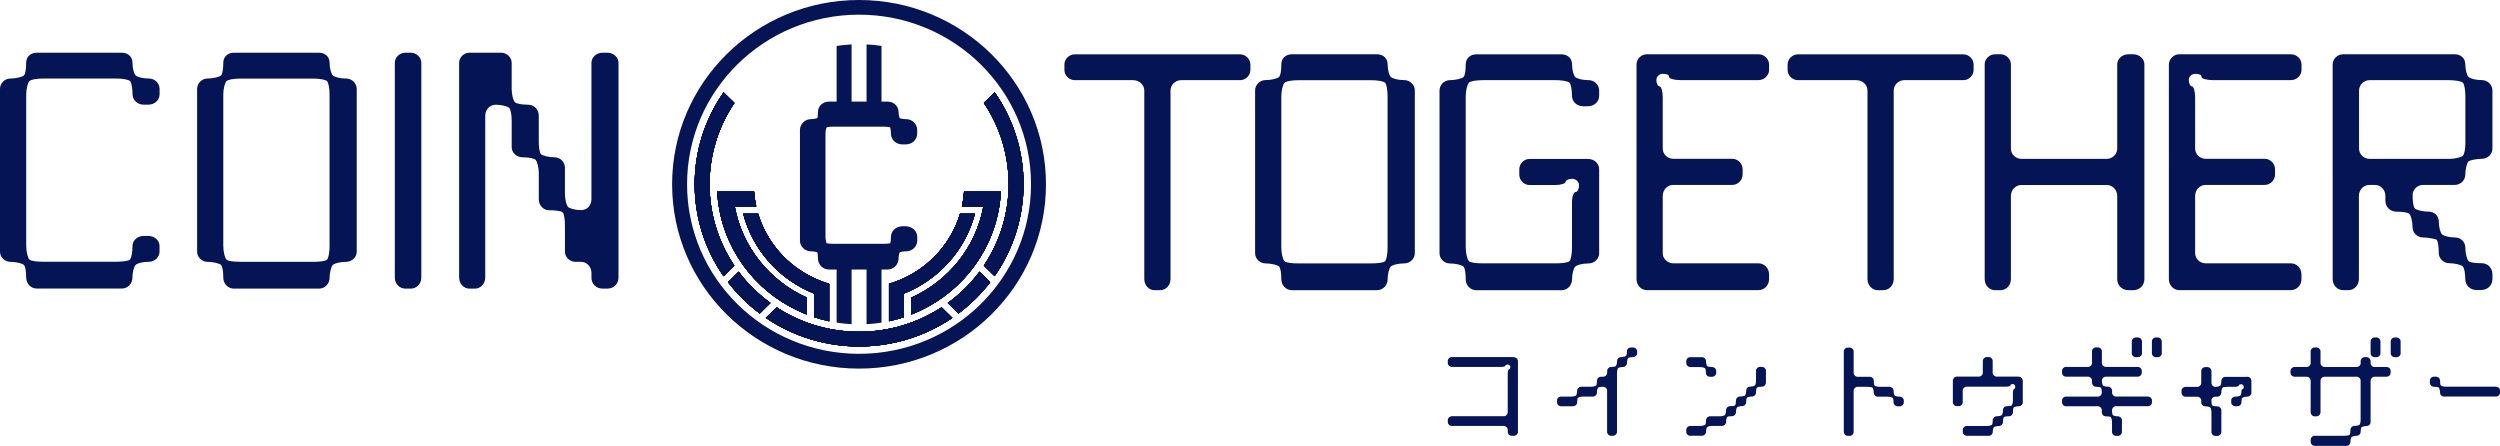
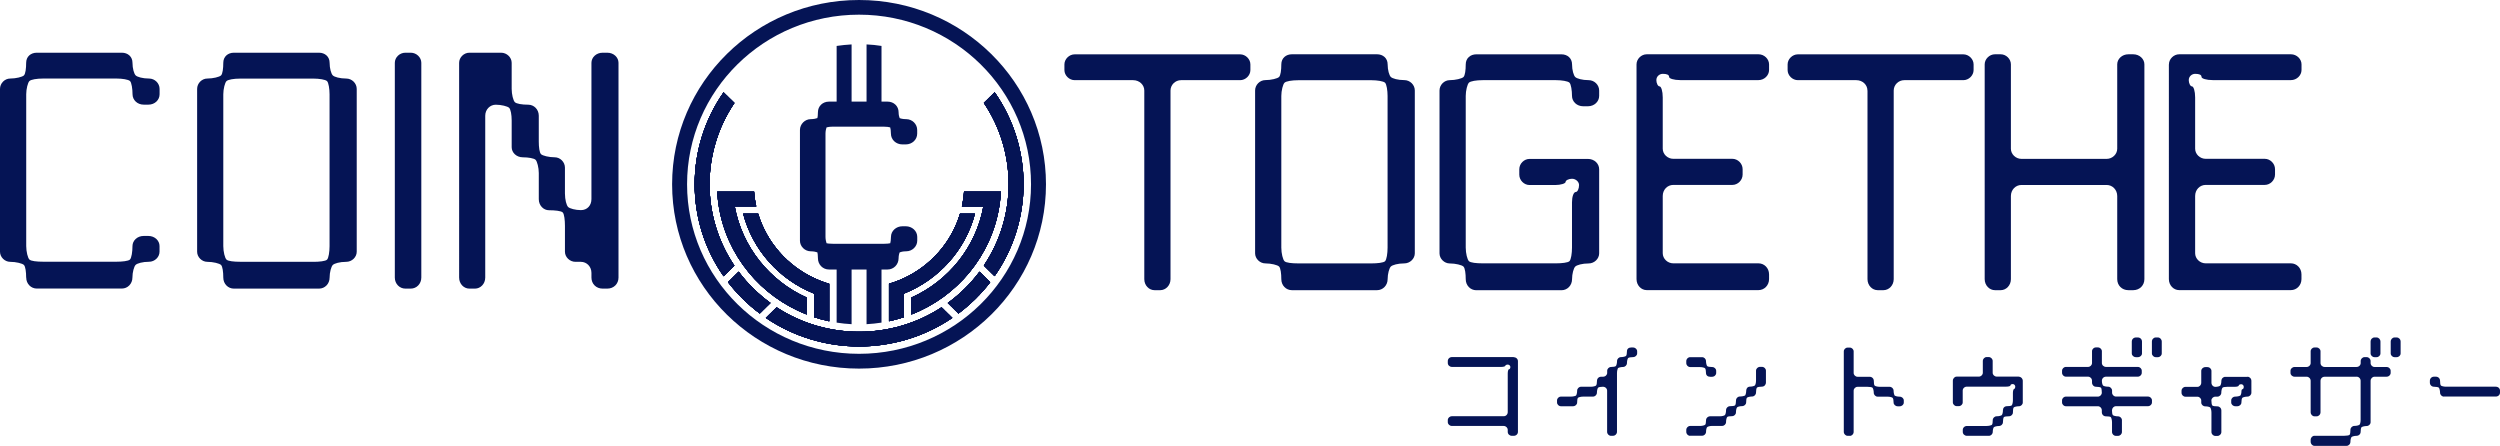
<svg xmlns="http://www.w3.org/2000/svg" id="b" data-name="レイヤー_2" viewBox="0 0 446.28 79.59">
  <g id="c" data-name="l3">
    <g>
      <path d="M4.67,49.55c0-.96-.12-1.97-.4-2.25-.28-.28-1.42-.56-2.45-.56-.97,0-1.82-.84-1.82-1.8V15.87c0-1.01.85-1.85,1.82-1.85,1.02,0,2.16-.28,2.45-.56.28-.28.4-1.24.4-2.25,0-1.12.85-1.8,1.88-1.8h15.22c1.02,0,1.88.68,1.88,1.8,0,1.01.28,1.97.57,2.25.28.28,1.25.56,2.39.56,1.02,0,1.88.84,1.88,1.85v.96c0,1.01-.85,1.85-1.99,1.85h-.85c-1.14,0-1.99-.84-1.99-1.85,0-.96-.17-2.08-.45-2.36-.29-.28-1.42-.45-2.39-.45H7.7c-1.14,0-2.16.17-2.45.45-.28.28-.57,1.4-.57,2.36v27.09c0,1.01.28,2.13.57,2.41.28.28,1.31.39,2.45.39h13.11c.97,0,2.11-.11,2.39-.39.28-.28.45-1.4.45-2.41,0-.96.85-1.8,1.99-1.8h.85c1.14,0,1.99.84,1.99,1.8v1.01c0,.96-.85,1.8-1.88,1.8-1.14,0-2.11.28-2.39.56-.28.28-.57,1.29-.57,2.25,0,1.12-.85,1.97-1.88,1.97H6.56c-1.02,0-1.88-.84-1.88-1.97h0Z" fill="#051455" />
      <path d="M41.74,51.52c-1.02,0-1.88-.84-1.88-1.97,0-.96-.12-1.97-.4-2.25-.28-.28-1.42-.56-2.45-.56-.97,0-1.82-.84-1.82-1.8V15.87c0-1.01.85-1.85,1.82-1.85,1.02,0,2.16-.28,2.45-.56.28-.28.4-1.24.4-2.25,0-1.12.85-1.8,1.88-1.8h15.22c1.02,0,1.88.68,1.88,1.8,0,1.01.28,1.97.57,2.25.28.28,1.25.56,2.39.56,1.02,0,1.88.84,1.88,1.85v29.07c0,.96-.85,1.8-1.88,1.8-1.14,0-2.11.28-2.39.56-.28.28-.57,1.29-.57,2.25,0,1.12-.85,1.97-1.88,1.97h-15.22ZM55.99,46.74c.97,0,2.11-.11,2.39-.39.28-.28.45-1.4.45-2.41v-27.1c0-.96-.17-2.08-.45-2.36-.29-.28-1.42-.45-2.39-.45h-13.11c-1.14,0-2.16.17-2.45.45-.28.28-.57,1.4-.57,2.36v27.09c0,1.01.28,2.13.57,2.41.28.28,1.31.39,2.45.39h13.11Z" fill="#051455" />
      <path d="M73.33,51.52h-.97c-1.02,0-1.88-.84-1.88-1.97V11.21c0-.96.85-1.8,1.88-1.8h.97c1.02,0,1.88.84,1.88,1.8v38.34c0,1.12-.85,1.97-1.88,1.97Z" fill="#051455" />
      <path d="M83.76,9.41h5.7c1.02,0,1.88.84,1.88,1.8v4.67c0,.96.28,2.08.57,2.36.28.28,1.25.45,2.39.45,1.02,0,1.88.84,1.88,1.97v4.61c0,1.01.12,1.97.4,2.25.28.28,1.42.56,2.45.56.97,0,1.82.84,1.82,1.85v4.61c0,1.12.28,2.13.57,2.41.28.28,1.31.56,2.28.56,1.14,0,1.88-.84,1.88-1.97V11.21c0-.96.85-1.8,1.99-1.8h.85c1.14,0,1.99.84,1.99,1.8v38.34c0,1.12-.85,1.97-1.99,1.97h-.85c-1.14,0-1.99-.84-1.99-1.97v-.84c0-1.12-.85-1.97-1.88-1.97h-.97c-1.02,0-1.88-.84-1.88-1.8v-4.61c0-1.01-.12-2.13-.4-2.41-.28-.28-1.42-.39-2.45-.39-.97,0-1.82-.84-1.82-1.97v-4.67c0-.96-.29-2.08-.57-2.36-.28-.28-1.31-.45-2.28-.45-1.14,0-1.99-.84-1.99-1.8v-4.78c0-1.01-.17-1.97-.45-2.25-.28-.28-1.42-.56-2.39-.56-1.02,0-1.88.84-1.88,1.97v28.89c0,1.12-.85,1.97-1.82,1.97h-1.02c-.97,0-1.82-.84-1.82-1.97V11.21c0-.96.85-1.8,1.82-1.8h0Z" fill="#051455" />
      <path d="M204.27,16.16c0-1.01-.86-1.85-2-1.85h-10.43c-.97,0-1.83-.84-1.83-1.8v-1.01c0-.96.86-1.8,1.83-1.8h29.54c.97,0,1.83.84,1.83,1.8v1.01c0,.96-.86,1.8-1.83,1.8h-10.55c-1.03,0-1.88.84-1.88,1.85v33.67c0,1.12-.86,1.97-1.83,1.97h-1.03c-.97,0-1.82-.84-1.82-1.97V16.16h0Z" fill="#051455" />
      <path d="M230.61,51.8c-1.03,0-1.88-.84-1.88-1.97,0-.96-.12-1.97-.4-2.25-.28-.28-1.42-.56-2.45-.56-.97,0-1.83-.84-1.83-1.8v-29.07c0-1.01.86-1.85,1.83-1.85,1.03,0,2.17-.28,2.45-.56.28-.28.4-1.24.4-2.25,0-1.12.85-1.8,1.88-1.8h15.22c1.02,0,1.88.68,1.88,1.8,0,1.01.28,1.97.57,2.25.29.28,1.26.56,2.4.56,1.02,0,1.88.84,1.88,1.85v29.07c0,.96-.86,1.8-1.88,1.8-1.14,0-2.11.28-2.4.56-.28.28-.57,1.29-.57,2.25,0,1.12-.86,1.97-1.88,1.97h-15.22ZM244.86,47.02c.97,0,2.11-.11,2.39-.39.28-.28.45-1.4.45-2.41v-27.09c0-.96-.17-2.08-.45-2.36-.28-.28-1.42-.45-2.39-.45h-13.11c-1.14,0-2.16.17-2.45.45-.28.28-.57,1.4-.57,2.36v27.09c0,1.01.28,2.13.57,2.41.28.28,1.31.39,2.45.39h13.11Z" fill="#051455" />
      <path d="M282.62,18.97c-1.14,0-2-.84-2-1.85,0-.96-.17-2.08-.45-2.36-.28-.28-1.42-.45-2.39-.45h-13.11c-1.14,0-2.17.17-2.45.45-.28.28-.57,1.4-.57,2.36v27.09c0,1.01.28,2.13.57,2.41.28.28,1.31.39,2.45.39h13.11c.97,0,2.11-.11,2.39-.39.28-.28.45-1.4.45-2.41v-8.09c0-1.01.28-1.85.69-1.85.28,0,.57-.56.57-1.24,0-.56-.57-1.12-1.26-1.12-.57,0-1.14.28-1.14.56s-.85.56-1.88.56h-4.56c-.97,0-1.83-.84-1.83-1.85v-.96c0-1.01.85-1.85,1.83-1.85h10.43c1.14,0,2,.84,2,1.85v15.01c0,.96-.86,1.8-1.88,1.8-1.14,0-2.11.28-2.39.56-.29.28-.57,1.29-.57,2.25,0,1.12-.85,1.97-1.88,1.97h-15.22c-1.03,0-1.88-.84-1.88-1.97,0-.96-.12-1.97-.4-2.25-.28-.28-1.42-.56-2.45-.56-.97,0-1.83-.84-1.83-1.8v-29.07c0-1.01.85-1.85,1.83-1.85,1.02,0,2.16-.28,2.45-.56.28-.28.4-1.24.4-2.25,0-1.12.85-1.8,1.88-1.8h15.22c1.03,0,1.88.68,1.88,1.8,0,1.01.28,1.97.57,2.25.28.28,1.25.56,2.39.56,1.02,0,1.88.84,1.88,1.85v.96c0,1.01-.86,1.85-2,1.85h-.86Z" fill="#051455" />
      <path d="M292.14,11.49c0-.96.85-1.8,1.82-1.8h19.96c1.02,0,1.88.84,1.88,1.8v1.01c0,.96-.86,1.8-1.88,1.8h-13.97c-1.14,0-1.99-.28-1.99-.56,0-.39-.4-.56-1.14-.56-.57,0-1.14.45-1.14,1.12,0,.56.28,1.12.57,1.12s.57.84.57,1.97v9.16c0,.96.85,1.8,1.88,1.8h10.55c.97,0,1.83.84,1.83,1.85v.96c0,1.01-.86,1.85-1.83,1.85h-10.55c-1.03,0-1.88.84-1.88,1.97v10.23c0,.96.85,1.8,1.88,1.8h15.22c1.02,0,1.88.84,1.88,1.97v.84c0,1.12-.86,1.97-1.88,1.97h-19.96c-.97,0-1.82-.84-1.82-1.97V11.49Z" fill="#051455" />
      <path d="M333.36,16.16c0-1.01-.85-1.85-1.99-1.85h-10.43c-.97,0-1.83-.84-1.83-1.8v-1.01c0-.96.86-1.8,1.83-1.8h29.54c.97,0,1.83.84,1.83,1.8v1.01c0,.96-.86,1.8-1.83,1.8h-10.55c-1.03,0-1.88.84-1.88,1.85v33.67c0,1.12-.86,1.97-1.83,1.97h-1.03c-.97,0-1.82-.84-1.82-1.97V16.16h0Z" fill="#051455" />
      <path d="M380.8,51.8h-.86c-1.14,0-1.99-.84-1.99-1.97v-14.84c0-1.12-.86-1.97-1.88-1.97h-15.22c-1.02,0-1.88.84-1.88,1.97v14.84c0,1.12-.85,1.97-1.82,1.97h-1.03c-.97,0-1.83-.84-1.83-1.97V11.49c0-.96.86-1.8,1.83-1.8h1.03c.97,0,1.82.84,1.82,1.8v15.07c0,.96.86,1.8,1.88,1.8h15.22c1.02,0,1.88-.84,1.88-1.8v-15.07c0-.96.86-1.8,1.99-1.8h.86c1.14,0,2,.84,2,1.8v38.34c0,1.12-.86,1.97-2,1.97Z" fill="#051455" />
      <path d="M387.18,11.49c0-.96.86-1.8,1.83-1.8h19.96c1.02,0,1.88.84,1.88,1.8v1.01c0,.96-.86,1.8-1.88,1.8h-13.97c-1.14,0-2-.28-2-.56,0-.39-.4-.56-1.14-.56-.57,0-1.14.45-1.14,1.12,0,.56.28,1.12.57,1.12s.57.84.57,1.97v9.16c0,.96.85,1.8,1.88,1.8h10.55c.97,0,1.83.84,1.83,1.85v.96c0,1.01-.86,1.85-1.83,1.85h-10.55c-1.03,0-1.88.84-1.88,1.97v10.23c0,.96.85,1.8,1.88,1.8h15.22c1.02,0,1.88.84,1.88,1.97v.84c0,1.12-.86,1.97-1.88,1.97h-19.96c-.97,0-1.83-.84-1.83-1.97V11.49Z" fill="#051455" />
-       <path d="M438.21,9.69c1.03,0,1.88.68,1.88,1.8,0,1.01.29,1.97.57,2.25.28.28,1.25.56,2.39.56,1.03,0,1.88.84,1.88,1.85v10.4c0,.96-.85,1.8-1.88,1.8-1.14,0-2.11.28-2.39.45-.28.28-.57,1.4-.57,2.36,0,1.01-.85,1.85-1.88,1.85h-5.7c-.97,0-1.83.84-1.83,1.8,0,1.12.12,2.13.4,2.41.28.28,1.42.56,2.45.56.97,0,1.83.68,1.83,1.8,0,1.01.28,1.97.57,2.25.28.28,1.31.56,2.28.56,1.14,0,1.88.84,1.88,1.8,0,1.01.29,2.13.57,2.41.28.28,1.25.39,2.39.39,1.03,0,1.88.84,1.88,1.97v.84c0,1.12-.85,1.97-1.99,1.97h-.86c-1.14,0-2-.84-2-1.97,0-.96-.17-1.97-.45-2.25-.29-.28-1.43-.56-2.4-.56-1.02,0-1.88-.84-1.88-1.8,0-1.01-.11-2.13-.4-2.41-.28-.11-1.42-.39-2.45-.39-.97,0-1.83-.84-1.83-1.8,0-1.01-.28-2.13-.57-2.41-.29-.28-1.31-.39-2.28-.39-1.14,0-2-.84-2-1.97v-.84c0-1.12-.85-1.97-1.88-1.97h-.97c-1.02,0-1.88.84-1.88,1.97v14.84c0,1.12-.86,1.97-1.83,1.97h-1.02c-.97,0-1.83-.84-1.83-1.97V11.49c0-.96.86-1.8,1.83-1.8h19.96,0ZM440.1,17.12c0-.96-.17-2.08-.45-2.36-.29-.28-1.43-.45-2.4-.45h-14.25c-1.02,0-1.88.84-1.88,1.85v10.4c0,.96.86,1.8,1.88,1.8h14.25c.97,0,2.11-.28,2.4-.56.28-.28.45-1.24.45-2.25v-8.43Z" fill="#051455" />
      <path d="M172.09,34.21c-.06.9-.19,1.78-.38,2.63h3.83c-1.32,7.27-6.23,13.31-12.85,16.28v3.02c8.19-3.2,14.28-10.48,15.7-19.3.14-.86.23-1.74.28-2.63h-6.59,0Z" fill="#051455" />
      <path d="M146.15,50c-.27-.11-.53-.23-.8-.35-4.8-2.24-8.48-6.41-10.01-11.49h-2.67c1.7,6.5,6.46,11.78,12.68,14.26v4.21c.87.29,1.76.53,2.67.72v-6.68c-.64-.19-1.26-.41-1.87-.66h0Z" fill="#051455" />
      <path d="M171.37,38.16c-1.53,5.09-5.21,9.26-10.01,11.49-.26.12-.53.24-.8.35-.61.25-1.24.47-1.87.66v6.68c.91-.19,1.8-.43,2.67-.72v-4.21c6.21-2.48,10.98-7.76,12.68-14.26h-2.67,0Z" fill="#051455" />
      <path d="M131.17,36.84h3.83c-.19-.85-.32-1.73-.38-2.63h-6.59c.05.89.14,1.77.28,2.63,1.42,8.82,7.51,16.1,15.7,19.3v-3.02c-6.62-2.98-11.52-9.02-12.85-16.28h0Z" fill="#051455" />
      <path d="M174.85,48.51c-.79,1.05-1.65,2.05-2.62,3-.96.95-1.98,1.81-3.04,2.58l1.9,1.88c1.06-.79,2.06-1.66,3.03-2.6.96-.95,1.84-1.94,2.64-2.98l-1.9-1.88Z" fill="#051455" />
      <path d="M177.55,16.48l-1.92,1.89c5.9,8.77,5.9,20.26,0,29.03l1.92,1.89c6.89-9.85,6.89-22.97,0-32.82Z" fill="#051455" />
      <path d="M134.48,51.5c-.96-.95-1.84-1.95-2.62-3l-1.9,1.88c.8,1.04,1.68,2.03,2.64,2.98.96.94,1.97,1.82,3.03,2.6l1.9-1.88c-1.06-.78-2.08-1.63-3.04-2.58Z" fill="#051455" />
      <path d="M168.08,54.86c-8.89,5.82-20.55,5.82-29.45,0l-1.92,1.89c9.99,6.8,23.3,6.8,33.29,0l-1.92-1.89Z" fill="#051455" />
      <path d="M131.09,18.38l-1.92-1.89c-6.89,9.85-6.89,22.97,0,32.82l1.92-1.89c-5.9-8.77-5.9-20.26,0-29.03Z" fill="#051455" />
      <path d="M131.09,18.38l-1.92-1.89c-6.89,9.85-6.89,22.97,0,32.82l1.92-1.89c-5.9-8.77-5.9-20.26,0-29.03Z" fill="#051455" />
      <path d="M134.48,51.5c-.96-.95-1.84-1.95-2.62-3l-1.9,1.88c.8,1.04,1.68,2.03,2.64,2.98.96.94,1.97,1.82,3.03,2.6l1.9-1.88c-1.06-.78-2.08-1.63-3.04-2.58Z" fill="#051455" />
      <path d="M131.17,36.84h3.83c-.19-.85-.32-1.73-.38-2.63h-6.59c.05.89.14,1.77.28,2.63,1.42,8.82,7.51,16.1,15.7,19.3v-3.02c-6.62-2.98-11.52-9.02-12.85-16.28h0Z" fill="#051455" />
      <path d="M146.15,50c-.27-.11-.53-.23-.8-.35-4.8-2.24-8.48-6.41-10.01-11.49h-2.67c1.7,6.5,6.46,11.78,12.68,14.26v4.21c.87.29,1.76.53,2.67.72v-6.68c-.64-.19-1.26-.41-1.87-.66h0Z" fill="#051455" />
      <path d="M168.08,54.86c-8.89,5.82-20.55,5.82-29.45,0l-1.92,1.89c9.99,6.8,23.3,6.8,33.29,0l-1.92-1.89Z" fill="#051455" />
      <path d="M171.37,38.16c-1.53,5.09-5.21,9.26-10.01,11.49-.26.12-.53.24-.8.35-.61.25-1.24.47-1.87.66v6.68c.91-.19,1.8-.43,2.67-.72v-4.21c6.21-2.48,10.98-7.76,12.68-14.26h-2.67,0Z" fill="#051455" />
      <path d="M174.85,48.51c-.79,1.05-1.65,2.05-2.62,3-.96.95-1.98,1.81-3.04,2.58l1.9,1.88c1.06-.79,2.06-1.66,3.03-2.6.96-.95,1.84-1.94,2.64-2.98l-1.9-1.88Z" fill="#051455" />
      <path d="M172.09,34.21c-.06.9-.19,1.78-.38,2.63h3.83c-1.32,7.27-6.23,13.31-12.85,16.28v3.02c8.19-3.2,14.28-10.48,15.7-19.3.14-.86.23-1.74.28-2.63h-6.59,0Z" fill="#051455" />
      <path d="M177.55,16.48l-1.92,1.89c5.9,8.77,5.9,20.26,0,29.03l1.92,1.89c6.89-9.85,6.89-22.97,0-32.82Z" fill="#051455" />
      <path d="M174.85,48.51c-.79,1.05-1.65,2.05-2.62,3-.96.95-1.98,1.81-3.04,2.58l1.9,1.88c1.06-.79,2.06-1.66,3.03-2.6.96-.95,1.84-1.94,2.64-2.98l-1.9-1.88Z" fill="#051455" />
      <path d="M171.37,38.16c-1.53,5.09-5.21,9.26-10.01,11.49-.26.12-.53.24-.8.35-.61.25-1.24.47-1.87.66v6.68c.91-.19,1.8-.43,2.67-.72v-4.21c6.21-2.48,10.98-7.76,12.68-14.26h-2.67,0Z" fill="#051455" />
      <path d="M168.08,54.86c-8.89,5.82-20.55,5.82-29.45,0l-1.92,1.89c9.99,6.8,23.3,6.8,33.29,0l-1.92-1.89Z" fill="#051455" />
      <path d="M146.15,50c-.27-.11-.53-.23-.8-.35-4.8-2.24-8.48-6.41-10.01-11.49h-2.67c1.7,6.5,6.46,11.78,12.68,14.26v4.21c.87.29,1.76.53,2.67.72v-6.68c-.64-.19-1.26-.41-1.87-.66h0Z" fill="#051455" />
      <path d="M131.17,36.84h3.83c-.19-.85-.32-1.73-.38-2.63h-6.59c.05.89.14,1.77.28,2.63,1.42,8.82,7.51,16.1,15.7,19.3v-3.02c-6.62-2.98-11.52-9.02-12.85-16.28h0Z" fill="#051455" />
      <path d="M134.48,51.5c-.96-.95-1.84-1.95-2.62-3l-1.9,1.88c.8,1.04,1.68,2.03,2.64,2.98.96.94,1.97,1.82,3.03,2.6l1.9-1.88c-1.06-.78-2.08-1.63-3.04-2.58Z" fill="#051455" />
      <path d="M131.09,18.38l-1.92-1.89c-6.89,9.85-6.89,22.97,0,32.82l1.92-1.89c-5.9-8.77-5.9-20.26,0-29.03Z" fill="#051455" />
      <path d="M172.09,34.21c-.06.9-.19,1.78-.38,2.63h3.83c-1.32,7.27-6.23,13.31-12.85,16.28v3.02c8.19-3.2,14.28-10.48,15.7-19.3.14-.86.23-1.74.28-2.63h-6.59,0Z" fill="#051455" />
      <path d="M177.55,16.48l-1.92,1.89c5.9,8.77,5.9,20.26,0,29.03l1.92,1.89c6.89-9.85,6.89-22.97,0-32.82Z" fill="#051455" />
      <path d="M131.09,18.38l-1.92-1.89c-6.89,9.85-6.89,22.97,0,32.82l1.92-1.89c-5.9-8.77-5.9-20.26,0-29.03Z" fill="#051455" />
      <path d="M134.48,51.5c-.96-.95-1.84-1.95-2.62-3l-1.9,1.88c.8,1.04,1.68,2.03,2.64,2.98.96.94,1.97,1.82,3.03,2.6l1.9-1.88c-1.06-.78-2.08-1.63-3.04-2.58Z" fill="#051455" />
      <path d="M131.17,36.84h3.83c-.19-.85-.32-1.73-.38-2.63h-6.59c.05.89.14,1.77.28,2.63,1.42,8.82,7.51,16.1,15.7,19.3v-3.02c-6.62-2.98-11.52-9.02-12.85-16.28h0Z" fill="#051455" />
      <path d="M146.15,50c-.27-.11-.53-.23-.8-.35-4.8-2.24-8.48-6.41-10.01-11.49h-2.67c1.7,6.5,6.46,11.78,12.68,14.26v4.21c.87.29,1.76.53,2.67.72v-6.68c-.64-.19-1.26-.41-1.87-.66h0Z" fill="#051455" />
      <path d="M168.08,54.86c-8.89,5.82-20.55,5.82-29.45,0l-1.92,1.89c9.99,6.8,23.3,6.8,33.29,0l-1.92-1.89Z" fill="#051455" />
      <path d="M171.37,38.16c-1.53,5.09-5.21,9.26-10.01,11.49-.26.12-.53.24-.8.35-.61.25-1.24.47-1.87.66v6.68c.91-.19,1.8-.43,2.67-.72v-4.21c6.21-2.48,10.98-7.76,12.68-14.26h-2.67,0Z" fill="#051455" />
      <path d="M174.85,48.51c-.79,1.05-1.65,2.05-2.62,3-.96.95-1.98,1.81-3.04,2.58l1.9,1.88c1.06-.79,2.06-1.66,3.03-2.6.96-.95,1.84-1.94,2.64-2.98l-1.9-1.88Z" fill="#051455" />
      <path d="M178.41,36.84c.14-.86.23-1.74.28-2.63h-6.59c-.06.9-.19,1.78-.38,2.63h3.83c-1.32,7.27-6.23,13.31-12.85,16.28v3.02c8.19-3.2,14.28-10.48,15.7-19.3h0Z" fill="#051455" />
      <path d="M177.55,16.48l-1.92,1.89c5.9,8.77,5.9,20.26,0,29.03l1.92,1.89c6.89-9.85,6.89-22.97,0-32.82Z" fill="#051455" />
      <path d="M172.23,51.5c-.96.95-1.98,1.81-3.04,2.58l1.9,1.88c1.06-.79,2.06-1.66,3.03-2.6.96-.95,1.84-1.94,2.64-2.98l-1.9-1.88c-.79,1.05-1.65,2.05-2.62,3Z" fill="#051455" />
      <path d="M158.7,57.34c.91-.19,1.8-.43,2.67-.72v-4.21c6.21-2.48,10.98-7.76,12.68-14.26h-2.67c-1.53,5.09-5.21,9.26-10.01,11.49-.26.12-.53.24-.8.35-.61.25-1.24.47-1.87.66v6.68h0Z" fill="#051455" />
      <path d="M138.63,54.86l-1.92,1.89c9.99,6.8,23.3,6.8,33.29,0l-1.92-1.89c-8.89,5.82-20.55,5.82-29.45,0Z" fill="#051455" />
      <path d="M148.02,57.34v-6.68c-.64-.19-1.26-.41-1.87-.66-.27-.11-.53-.23-.8-.35-4.8-2.24-8.48-6.41-10.01-11.49h-2.67c1.7,6.5,6.46,11.78,12.68,14.26v4.21c.87.29,1.76.53,2.67.72h0Z" fill="#051455" />
      <path d="M128.31,36.84c1.42,8.82,7.51,16.1,15.7,19.3v-3.02c-6.62-2.98-11.52-9.02-12.85-16.28h3.83c-.19-.85-.32-1.73-.38-2.63h-6.59c.05.89.14,1.77.28,2.63h0Z" fill="#051455" />
      <path d="M134.48,51.5c-.96-.95-1.84-1.95-2.62-3l-1.9,1.88c.8,1.04,1.68,2.03,2.64,2.98.96.94,1.97,1.82,3.03,2.6l1.9-1.88c-1.06-.78-2.08-1.63-3.04-2.58Z" fill="#051455" />
      <path d="M131.09,18.38l-1.92-1.89c-6.89,9.85-6.89,22.97,0,32.82l1.92-1.89c-5.9-8.77-5.9-20.26,0-29.03Z" fill="#051455" />
      <path d="M178.41,36.84c.14-.86.23-1.74.28-2.63h-6.59c-.06.9-.19,1.78-.38,2.63h3.83c-1.32,7.27-6.23,13.31-12.85,16.28v3.02c8.19-3.2,14.28-10.48,15.7-19.3h0Z" fill="#051455" />
      <path d="M177.55,16.48l-1.92,1.89c5.9,8.77,5.9,20.26,0,29.03l1.92,1.89c6.89-9.85,6.89-22.97,0-32.82Z" fill="#051455" />
      <path d="M153.35,0c-18.43,0-33.37,14.73-33.37,32.9s14.94,32.9,33.37,32.9,33.37-14.73,33.37-32.9S171.78,0,153.35,0ZM153.35,63.16c-16.96,0-30.7-13.55-30.7-30.27s13.75-30.27,30.7-30.27,30.7,13.55,30.7,30.27-13.74,30.27-30.7,30.27Z" fill="#051455" />
      <path d="M172.23,51.5c-.96.95-1.98,1.81-3.04,2.58l1.9,1.88c1.06-.79,2.06-1.66,3.03-2.6.96-.95,1.84-1.94,2.64-2.98l-1.9-1.88c-.79,1.05-1.65,2.05-2.62,3Z" fill="#051455" />
      <path d="M158.7,57.34c.91-.19,1.8-.43,2.67-.72v-4.21c6.21-2.48,10.98-7.76,12.68-14.26h-2.67c-1.53,5.09-5.21,9.26-10.01,11.49-.26.12-.53.24-.8.35-.61.25-1.24.47-1.87.66v6.68h0Z" fill="#051455" />
      <path d="M138.63,54.86l-1.92,1.89c9.99,6.8,23.3,6.8,33.29,0l-1.92-1.89c-8.89,5.82-20.55,5.82-29.45,0Z" fill="#051455" />
      <path d="M148.02,57.34v-6.68c-.64-.19-1.26-.41-1.87-.66-.27-.11-.53-.23-.8-.35-4.8-2.24-8.48-6.41-10.01-11.49h-2.67c1.7,6.5,6.46,11.78,12.68,14.26v4.21c.87.29,1.76.53,2.67.72h0Z" fill="#051455" />
-       <path d="M128.31,36.84c1.42,8.82,7.51,16.1,15.7,19.3v-3.02c-6.62-2.98-11.52-9.02-12.85-16.28h3.83c-.19-.85-.32-1.73-.38-2.63h-6.59c.05.89.14,1.77.28,2.63h0Z" fill="#051455" />
      <path d="M134.48,51.5c-.96-.95-1.84-1.95-2.62-3l-1.9,1.88c.8,1.04,1.68,2.03,2.64,2.98.96.94,1.97,1.82,3.03,2.6l1.9-1.88c-1.06-.78-2.08-1.63-3.04-2.58Z" fill="#051455" />
      <path d="M131.09,18.38l-1.92-1.89c-6.89,9.85-6.89,22.97,0,32.82l1.92-1.89c-5.9-8.77-5.9-20.26,0-29.03Z" fill="#051455" />
      <path d="M177.55,16.48l-1.92,1.89c5.9,8.77,5.9,20.26,0,29.03l1.92,1.89c6.89-9.85,6.89-22.97,0-32.82Z" fill="#051455" />
      <path d="M172.09,34.21c-.06.9-.19,1.78-.38,2.63h3.83c-1.32,7.27-6.23,13.31-12.85,16.28v3.02c8.19-3.2,14.28-10.48,15.7-19.3.14-.86.23-1.74.28-2.63h-6.59,0Z" fill="#051455" />
      <path d="M131.09,18.38l-1.92-1.89c-6.89,9.85-6.89,22.97,0,32.82l1.92-1.89c-5.9-8.77-5.9-20.26,0-29.03Z" fill="#051455" />
      <path d="M134.48,51.5c-.96-.95-1.84-1.95-2.62-3l-1.9,1.88c.8,1.04,1.68,2.03,2.64,2.98.96.94,1.97,1.82,3.03,2.6l1.9-1.88c-1.06-.78-2.08-1.63-3.04-2.58Z" fill="#051455" />
      <path d="M131.17,36.84h3.83c-.19-.85-.32-1.73-.38-2.63h-6.59c.05.89.14,1.77.28,2.63,1.42,8.82,7.51,16.1,15.7,19.3v-3.02c-6.62-2.98-11.52-9.02-12.85-16.28h0Z" fill="#051455" />
      <path d="M146.15,50c-.27-.11-.53-.23-.8-.35-4.8-2.24-8.48-6.41-10.01-11.49h-2.67c1.7,6.5,6.46,11.78,12.68,14.26v4.21c.87.29,1.76.53,2.67.72v-6.68c-.64-.19-1.26-.41-1.87-.66h0Z" fill="#051455" />
      <path d="M168.08,54.86c-8.89,5.82-20.55,5.82-29.45,0l-1.92,1.89c9.99,6.8,23.3,6.8,33.29,0l-1.92-1.89Z" fill="#051455" />
      <path d="M171.37,38.16c-1.53,5.09-5.21,9.26-10.01,11.49-.26.12-.53.24-.8.35-.61.25-1.24.47-1.87.66v6.68c.91-.19,1.8-.43,2.67-.72v-4.21c6.21-2.48,10.98-7.76,12.68-14.26h-2.67,0Z" fill="#051455" />
      <path d="M174.85,48.51c-.79,1.05-1.65,2.05-2.62,3-.96.95-1.98,1.81-3.04,2.58l1.9,1.88c1.06-.79,2.06-1.66,3.03-2.6.96-.95,1.84-1.94,2.64-2.98l-1.9-1.88Z" fill="#051455" />
      <path d="M177.55,16.48l-1.92,1.89c5.9,8.77,5.9,20.26,0,29.03l1.92,1.89c6.89-9.85,6.89-22.97,0-32.82Z" fill="#051455" />
      <path d="M172.09,34.21c-.06.9-.19,1.78-.38,2.63h3.83c-1.32,7.27-6.23,13.31-12.85,16.28v3.02c8.19-3.2,14.28-10.48,15.7-19.3.14-.86.23-1.74.28-2.63h-6.59,0Z" fill="#051455" />
      <path d="M174.85,48.51c-.79,1.05-1.65,2.05-2.62,3-.96.95-1.98,1.81-3.04,2.58l1.9,1.88c1.06-.79,2.06-1.66,3.03-2.6.96-.95,1.84-1.94,2.64-2.98l-1.9-1.88Z" fill="#051455" />
      <path d="M171.37,38.16c-1.53,5.09-5.21,9.26-10.01,11.49-.26.12-.53.24-.8.35-.61.25-1.24.47-1.87.66v6.68c.91-.19,1.8-.43,2.67-.72v-4.21c6.21-2.48,10.98-7.76,12.68-14.26h-2.67,0Z" fill="#051455" />
-       <path d="M168.08,54.86c-8.89,5.82-20.55,5.82-29.45,0l-1.92,1.89c9.99,6.8,23.3,6.8,33.29,0l-1.92-1.89Z" fill="#051455" />
      <path d="M146.15,50c-.27-.11-.53-.23-.8-.35-4.8-2.24-8.48-6.41-10.01-11.49h-2.67c1.7,6.5,6.46,11.78,12.68,14.26v4.21c.87.29,1.76.53,2.67.72v-6.68c-.64-.19-1.26-.41-1.87-.66h0Z" fill="#051455" />
-       <path d="M131.17,36.84h3.83c-.19-.85-.32-1.73-.38-2.63h-6.59c.05.89.14,1.77.28,2.63,1.42,8.82,7.51,16.1,15.7,19.3v-3.02c-6.62-2.98-11.52-9.02-12.85-16.28h0Z" fill="#051455" />
      <path d="M134.48,51.5c-.96-.95-1.84-1.95-2.62-3l-1.9,1.88c.8,1.04,1.68,2.03,2.64,2.98.96.94,1.97,1.82,3.03,2.6l1.9-1.88c-1.06-.78-2.08-1.63-3.04-2.58Z" fill="#051455" />
      <path d="M131.09,18.38l-1.92-1.89c-6.89,9.85-6.89,22.97,0,32.82l1.92-1.89c-5.9-8.77-5.9-20.26,0-29.03Z" fill="#051455" />
      <path d="M177.55,16.48l-1.92,1.89c5.9,8.77,5.9,20.26,0,29.03l1.92,1.89c6.89-9.85,6.89-22.97,0-32.82Z" fill="#051455" />
-       <path d="M172.09,34.21c-.06.9-.19,1.78-.38,2.63h3.83c-1.32,7.27-6.23,13.31-12.85,16.28v3.02c8.19-3.2,14.28-10.48,15.7-19.3.14-.86.23-1.74.28-2.63h-6.59,0Z" fill="#051455" />
      <path d="M131.09,18.38l-1.92-1.89c-6.89,9.85-6.89,22.97,0,32.82l1.92-1.89c-5.9-8.77-5.9-20.26,0-29.03Z" fill="#051455" />
      <path d="M134.48,51.5c-.96-.95-1.84-1.95-2.62-3l-1.9,1.88c.8,1.04,1.68,2.03,2.64,2.98.96.94,1.97,1.82,3.03,2.6l1.9-1.88c-1.06-.78-2.08-1.63-3.04-2.58Z" fill="#051455" />
      <path d="M131.17,36.84h3.83c-.19-.85-.32-1.73-.38-2.63h-6.59c.05.89.14,1.77.28,2.63,1.42,8.82,7.51,16.1,15.7,19.3v-3.02c-6.62-2.98-11.52-9.02-12.85-16.28h0Z" fill="#051455" />
      <path d="M146.15,50c-.27-.11-.53-.23-.8-.35-4.8-2.24-8.48-6.41-10.01-11.49h-2.67c1.7,6.5,6.46,11.78,12.68,14.26v4.21c.87.29,1.76.53,2.67.72v-6.68c-.64-.19-1.26-.41-1.87-.66h0Z" fill="#051455" />
      <path d="M168.08,54.86c-8.89,5.82-20.55,5.82-29.45,0l-1.92,1.89c9.99,6.8,23.3,6.8,33.29,0l-1.92-1.89Z" fill="#051455" />
      <path d="M171.37,38.16c-1.53,5.09-5.21,9.26-10.01,11.49-.26.12-.53.24-.8.35-.61.25-1.24.47-1.87.66v6.68c.91-.19,1.8-.43,2.67-.72v-4.21c6.21-2.48,10.98-7.76,12.68-14.26h-2.67,0Z" fill="#051455" />
      <path d="M174.85,48.51c-.79,1.05-1.65,2.05-2.62,3-.96.95-1.98,1.81-3.04,2.58l1.9,1.88c1.06-.79,2.06-1.66,3.03-2.6.96-.95,1.84-1.94,2.64-2.98l-1.9-1.88Z" fill="#051455" />
      <path d="M177.55,16.48l-1.92,1.89c5.9,8.77,5.9,20.26,0,29.03l1.92,1.89c6.89-9.85,6.89-22.97,0-32.82Z" fill="#051455" />
      <path d="M172.09,34.21c-.06.9-.19,1.78-.38,2.63h3.83c-1.32,7.27-6.23,13.31-12.85,16.28v3.02c8.19-3.2,14.28-10.48,15.7-19.3.14-.86.23-1.74.28-2.63h-6.59,0Z" fill="#051455" />
      <path d="M157.36,20.6v-12.4c-.87-.14-1.76-.23-2.67-.27v12.07h-2.67V7.93c-.9.05-1.79.14-2.67.27v12.34l8.01.05h0ZM149.35,45.25v12.34c.87.14,1.76.23,2.67.28v-12.07h2.67v12.07c.9-.05,1.79-.14,2.67-.28v-12.4l-8.01.06h0Z" fill="#051455" />
      <path d="M146.69,46.11c0-.65-.08-1.34-.27-1.53-.19-.19-.98-.38-1.69-.38-.67,0-1.25-.57-1.25-1.23v-19.77c0-.69.59-1.26,1.25-1.26.7,0,1.49-.19,1.69-.38.19-.19.27-.84.27-1.53,0-.77.59-1.23,1.29-1.23h10.46c.7,0,1.29.46,1.29,1.23,0,.69.19,1.34.39,1.53.19.19.86.38,1.64.38.7,0,1.29.57,1.29,1.26v.65c0,.69-.59,1.26-1.37,1.26h-.59c-.78,0-1.37-.57-1.37-1.26,0-.65-.11-1.42-.31-1.61-.2-.19-.98-.3-1.64-.3h-9.01c-.78,0-1.49.11-1.69.3-.19.19-.39.96-.39,1.61v18.43c0,.69.19,1.45.39,1.64.2.19.9.27,1.69.27h9.01c.67,0,1.45-.08,1.64-.27.19-.19.31-.96.31-1.64,0-.65.59-1.23,1.37-1.23h.59c.78,0,1.37.57,1.37,1.23v.69c0,.65-.59,1.23-1.29,1.23-.78,0-1.45.19-1.64.38-.19.19-.39.88-.39,1.53,0,.77-.59,1.34-1.29,1.34h-10.46c-.7,0-1.29-.57-1.29-1.34Z" fill="#051455" />
      <path d="M158.44,48.11h-10.46c-1.1,0-1.97-.88-1.97-2.01,0-.54-.06-.9-.1-1.05-.2-.08-.68-.19-1.18-.19-1.05,0-1.93-.87-1.93-1.89v-19.77c0-1.05.89-1.93,1.93-1.93.5,0,.98-.11,1.18-.19.04-.14.1-.47.1-1.05,0-1.08.85-1.89,1.97-1.89h10.46c1.12,0,1.97.81,1.97,1.89,0,.5.13.91.19,1.05.13.07.56.19,1.16.19,1.09,0,1.97.87,1.97,1.93v.65c0,1.08-.9,1.93-2.05,1.93h-.59c-1.15,0-2.05-.85-2.05-1.93,0-.5-.07-.93-.13-1.11-.19-.06-.63-.13-1.15-.13h-9.01c-.63,0-1.04.08-1.2.13-.08.19-.19.66-.19,1.11v18.43c0,.48.12.94.19,1.14.15.04.52.1,1.21.1h9.01c.54,0,.96-.05,1.15-.1.05-.19.13-.61.13-1.14,0-1.05.92-1.89,2.05-1.89h.59c1.13,0,2.05.85,2.05,1.89v.69c0,1.03-.9,1.89-1.97,1.89-.61,0-1.02.13-1.16.19-.08.16-.2.59-.2,1.05,0,1.12-.87,2.01-1.97,2.01h0ZM147.22,44.72c.08.3.14.74.14,1.39,0,.38.27.67.61.67h10.46c.34,0,.61-.29.61-.67s.07-.93.24-1.39c-.32.08-.79.15-1.52.15h-9.01c-.74,0-1.22-.06-1.55-.14ZM161.1,41.72c-.41,0-.69.29-.69.56,0,.32-.02.96-.17,1.48.47-.17,1.06-.24,1.53-.24.32,0,.61-.26.61-.56v-.69c0-.27-.28-.56-.69-.56h-.59ZM146.25,22.37c-.5.16-1.11.23-1.52.23-.3,0-.58.28-.58.59v19.77c0,.28.28.56.58.56.41,0,1.01.07,1.51.23-.16-.48-.23-1.07-.23-1.47v-18.43c0-.38.07-.99.24-1.47ZM160.22,22.37c.16.52.19,1.16.19,1.48s.3.59.69.59h.59c.39,0,.69-.26.69-.59v-.65c0-.32-.28-.59-.61-.59-.47,0-1.07-.07-1.55-.24ZM148.76,21.27h9.01c.33,0,.99.02,1.52.19-.16-.43-.24-.97-.24-1.43,0-.51-.47-.56-.61-.56h-10.46c-.15,0-.61.04-.61.56,0,.68-.07,1.12-.15,1.42.47-.14,1.06-.18,1.55-.18Z" fill="#051455" />
      <path d="M270.22,63.77c.43,0,.75.32.75.7v12.63c0,.38-.32.7-.75.7h-.32c-.43,0-.75-.32-.75-.7v-.36c0-.38-.32-.7-.71-.7h-9.24c-.43,0-.75-.32-.75-.68v-.38c0-.36.32-.68.75-.68h9.24c.39,0,.71-.32.71-.74v-6.9c0-.42.11-.74.21-.74.15,0,.26-.17.26-.42,0-.21-.21-.42-.47-.42-.21,0-.43.11-.43.21s-.32.21-.71.21h-8.81c-.43,0-.75-.32-.75-.7v-.36c0-.38.32-.7.75-.7h11.02Z" fill="#051455" />
      <path d="M287.97,77.8h-.39c-.36,0-.69-.32-.69-.7v-7.36c0-.38-.32-.7-.75-.7-.39,0-.75.06-.86.17-.11.11-.21.53-.21.89,0,.38-.32.7-.71.7h-1.75c-.39,0-.81.11-.92.21-.11.11-.15.46-.15.84,0,.36-.32.67-.75.67h-2.14c-.39,0-.7-.32-.7-.67v-.38c0-.36.32-.67.7-.67h1.76c.43,0,.81-.11.92-.17.11-.11.21-.53.21-.89,0-.38.32-.7.69-.7h1.78c.36,0,.79-.11.9-.21.11-.11.17-.46.17-.84,0-.42.32-.74.75-.74h.32c.43,0,.75-.32.75-.68v-.38c0-.36.32-.68.69-.68.39,0,.75-.06.86-.17.11-.11.21-.53.21-.89,0-.38.32-.7.7-.7.36,0,.79-.11.9-.21.11-.11.17-.46.17-.84,0-.42.32-.67.75-.67h.32c.43,0,.75.32.75.67v.38c0,.36-.32.67-.75.67-.39,0-.75.06-.86.17-.11.11-.21.53-.21.89,0,.38-.32.7-.71.7-.36,0-.79.11-.9.21-.06.11-.17.46-.17.89v10.48c0,.38-.32.7-.69.7Z" fill="#051455" />
      <path d="M301.7,65.52c-.36,0-.68-.32-.68-.7v-.36c0-.38.32-.7.68-.7h2.14c.39,0,.7.32.7.7,0,.36.11.78.21.89.11.11.47.17.9.17.39,0,.71.32.71.68v.38c0,.36-.32.68-.75.68h-.32c-.43,0-.75-.25-.75-.68,0-.38-.06-.74-.17-.84-.11-.11-.53-.21-.9-.21h-1.78ZM301.7,77.8c-.36,0-.68-.32-.68-.7v-.36c0-.38.32-.7.68-.7h1.78c.36,0,.79-.11.9-.21.11-.04.17-.46.17-.84,0-.36.32-.68.75-.68h1.75c.39,0,.75-.11.86-.21.11-.11.21-.46.21-.89,0-.38.32-.7.71-.7.36,0,.79-.04.9-.15.11-.11.17-.53.17-.91,0-.36.32-.67.69-.67.43,0,.81-.11.92-.17.11-.11.21-.53.21-.89,0-.38.26-.7.68-.7.39,0,.75-.11.86-.21.11-.11.21-.46.21-.89v-1.75c0-.36.32-.68.71-.68h.36c.39,0,.7.32.7.68v2.11c0,.42-.32.74-.7.74-.36,0-.79.06-.9.17-.11.11-.17.53-.17.89,0,.38-.32.7-.69.7-.39,0-.81.11-.92.21-.11.11-.15.46-.15.84,0,.36-.32.67-.75.67-.39,0-.75.11-.86.21-.11.11-.21.49-.21.91,0,.36-.32.67-.7.67-.36,0-.79.04-.86.15-.11.11-.21.53-.21.91,0,.36-.32.68-.69.68h-1.77c-.43,0-.79.11-.9.21-.11.06-.21.49-.21.84,0,.38-.32.7-.7.7h-2.14Z" fill="#051455" />
      <path d="M330.22,77.8h-.39c-.36,0-.69-.32-.69-.7v-14.38c0-.36.32-.67.69-.67h.39c.36,0,.68.32.68.67v3.86c0,.36.32.68.71.68h2.14c.43,0,.75.32.75.74,0,.38.04.74.15.84.11.11.54.21.92.21h1.75c.39,0,.71.32.71.7,0,.36.11.78.21.89.11.06.47.17.86.17.43,0,.75.32.75.67v.38c0,.36-.32.67-.75.67h-.32c-.43,0-.75-.32-.75-.67,0-.38-.06-.74-.17-.84-.11-.11-.53-.21-.9-.21h-1.78c-.36,0-.69-.32-.69-.7,0-.36-.11-.78-.21-.89-.11-.11-.49-.17-.92-.17h-1.75c-.39,0-.71.32-.71.7v7.36c0,.38-.32.7-.68.7Z" fill="#051455" />
      <path d="M360.4,67.25c.36,0,.69.32.69.74v3.86c0,.36-.32.67-.69.67-.39,0-.81.11-.92.21-.11.11-.15.49-.15.91,0,.36-.32.67-.71.67-.36,0-.79.04-.9.15-.11.11-.17.53-.17.91,0,.36-.32.68-.75.68-.36,0-.75.11-.86.21-.11.06-.21.49-.21.84,0,.38-.32.7-.69.7h-3.91c-.43,0-.75-.32-.75-.7v-.36c0-.38.32-.7.75-.7h3.53c.39,0,.81-.11.92-.21.11-.11.15-.46.15-.84,0-.36.32-.68.71-.68.43,0,.79-.11.9-.21.11-.11.21-.46.21-.89,0-.38.28-.7.71-.7.36,0,.75-.04.86-.15.11-.11.21-.53.21-.91v-1.31c0-.38.11-.7.21-.7s.21-.21.21-.42c0-.25-.21-.46-.43-.46-.28,0-.43.11-.43.25,0,.11-.32.21-.75.21h-7.02c-.43,0-.75.32-.75.7v2.11c0,.36-.32.67-.69.67h-.39c-.36,0-.68-.32-.68-.67v-3.86c0-.42.32-.74.68-.74h3.96c.39,0,.71-.32.71-.68v-2.11c0-.38.32-.7.68-.7h.39c.36,0,.69.32.69.7v2.11c0,.36.32.68.75.68h3.91Z" fill="#051455" />
      <path d="M377.01,73.22c0,.42.06.78.17.89.11.11.53.21.9.21.39,0,.71.32.71.68v2.11c0,.38-.32.7-.71.7h-.36c-.39,0-.7-.32-.7-.7v-1.73c0-.38-.11-.8-.21-.91-.11-.11-.47-.15-.9-.15-.39,0-.71-.32-.71-.74v-.32c0-.42-.32-.74-.69-.74h-5.73c-.36,0-.68-.32-.68-.67v-.38c0-.36.32-.67.68-.67h5.73c.36,0,.69-.32.69-.7,0-.36-.04-.78-.15-.89-.11-.11-.54-.17-.92-.17-.36,0-.68-.32-.68-.74v-.32c0-.42-.32-.74-.71-.74h-3.96c-.36,0-.68-.32-.68-.68v-.38c0-.36.32-.68.68-.68h3.96c.39,0,.71-.32.71-.7v-2.11c0-.36.32-.67.68-.67h.39c.36,0,.69.32.69.67v2.11c0,.38.32.7.75.7h5.67c.39,0,.7.32.7.68v.38c0,.36-.32.68-.7.68h-5.67c-.43,0-.75.32-.75.74,0,.38.11.74.21.84.11.11.49.21.92.21.36,0,.69.32.69.7v.36c0,.38.32.7.7.7h5.71c.39,0,.71.32.71.67v.38c0,.36-.32.67-.71.67h-5.71c-.39,0-.7.32-.7.7ZM382.37,63.09c0,.36-.32.67-.75.67h-.32c-.43,0-.75-.32-.75-.67v-2.11c0-.42.32-.74.75-.74h.32c.43,0,.75.32.75.74v2.11ZM385.21,60.24c.36,0,.69.32.69.74v2.11c0,.36-.32.67-.69.67h-.38c-.36,0-.69-.32-.69-.67v-2.11c0-.42.32-.74.69-.74h.38Z" fill="#051455" />
      <path d="M401.19,67.25c.39,0,.71.32.71.74v2.11c0,.38-.32.7-.71.7-.36,0-.79.11-.9.21-.11.11-.17.46-.17.84,0,.36-.32.67-.75.67h-.32c-.43,0-.75-.32-.75-.67v-.38c0-.36.32-.67.71-.67.43,0,.79-.11.9-.17.11-.11.21-.42.21-.67,0-.27.06-.49.21-.49.11,0,.21-.21.21-.42,0-.25-.21-.46-.43-.46-.26,0-.47.11-.47.25,0,.11-.32.21-.71.21h-1.33c-.39,0-.81.06-.86.17-.11.11-.21.53-.21.89,0,.38-.32.7-.71.7h-.36c-.38,0-.7.32-.7.67,0,.38.06.8.17.91.11.11.53.15.9.15.39,0,.71.32.71.74v3.84c0,.38-.32.7-.71.7h-.36c-.38,0-.7-.32-.7-.7v-3.46c0-.42-.11-.8-.21-.91-.11-.11-.47-.21-.9-.21-.39,0-.71-.32-.71-.67v-.38c0-.36-.32-.67-.68-.67h-2.14c-.38,0-.7-.32-.7-.7v-.36c0-.38.32-.7.7-.7h2.14c.36,0,.68-.32.68-.74v-2.11c0-.36.32-.68.75-.68h.32c.43,0,.75.32.75.68v2.11c0,.42.32.74.7.74s.75-.11.86-.21c.11-.11.21-.46.21-.84,0-.42.32-.74.69-.74h3.96Z" fill="#051455" />
      <path d="M420.66,67.25h-5.67c-.43,0-.75.32-.75.74v5.59c0,.42-.32.74-.69.74h-.39c-.36,0-.68-.32-.68-.74v-5.59c0-.42-.32-.74-.71-.74h-2.14c-.43,0-.75-.32-.75-.68v-.38c0-.36.32-.68.75-.68h2.14c.39,0,.71-.32.71-.7v-2.11c0-.36.32-.67.68-.67h.39c.36,0,.69.32.69.67v2.11c0,.38.32.7.75.7h5.67c.43,0,.75-.32.75-.7v-.36c0-.38.32-.7.7-.7h.36c.39,0,.71.32.71.7v.36c0,.38.32.7.69.7h2.14c.43,0,.75.32.75.68v.38c0,.36-.32.68-.75.68h-2.14c-.36,0-.69.32-.69.74v7.38c0,.36-.32.68-.71.68-.36,0-.79.11-.9.21-.11.06-.17.49-.17.84,0,.38-.32.7-.75.7-.36,0-.75.11-.86.21-.11.11-.21.46-.21.84,0,.42-.32.74-.69.74h-5.73c-.36,0-.68-.32-.68-.74v-.32c0-.42.32-.74.68-.74h5.35c.39,0,.81-.06.92-.17.11-.11.15-.53.15-.89,0-.38.32-.7.71-.7.43,0,.79-.11.9-.21.11-.04.21-.46.21-.84v-7c0-.42-.32-.74-.75-.74ZM424.94,63.09c0,.36-.32.67-.69.67h-.38c-.36,0-.69-.32-.69-.67v-2.11c0-.42.32-.74.69-.74h.38c.36,0,.69.32.69.74v2.11ZM427.83,60.24c.39,0,.71.32.71.74v2.11c0,.36-.32.67-.71.67h-.36c-.39,0-.7-.32-.7-.67v-2.11c0-.42.32-.74.7-.74h.36Z" fill="#051455" />
      <path d="M436.27,70.8c-.36,0-.69-.32-.69-.7,0-.36-.11-.78-.21-.89-.11-.11-.49-.17-.86-.17-.43,0-.75-.32-.75-.74v-.32c0-.42.32-.74.75-.74h.32c.43,0,.75.32.75.74,0,.38.04.74.15.84.11.11.54.21.92.21h8.88c.43,0,.75.32.75.7v.36c0,.38-.32.7-.75.7h-9.26Z" fill="#051455" />
    </g>
  </g>
</svg>